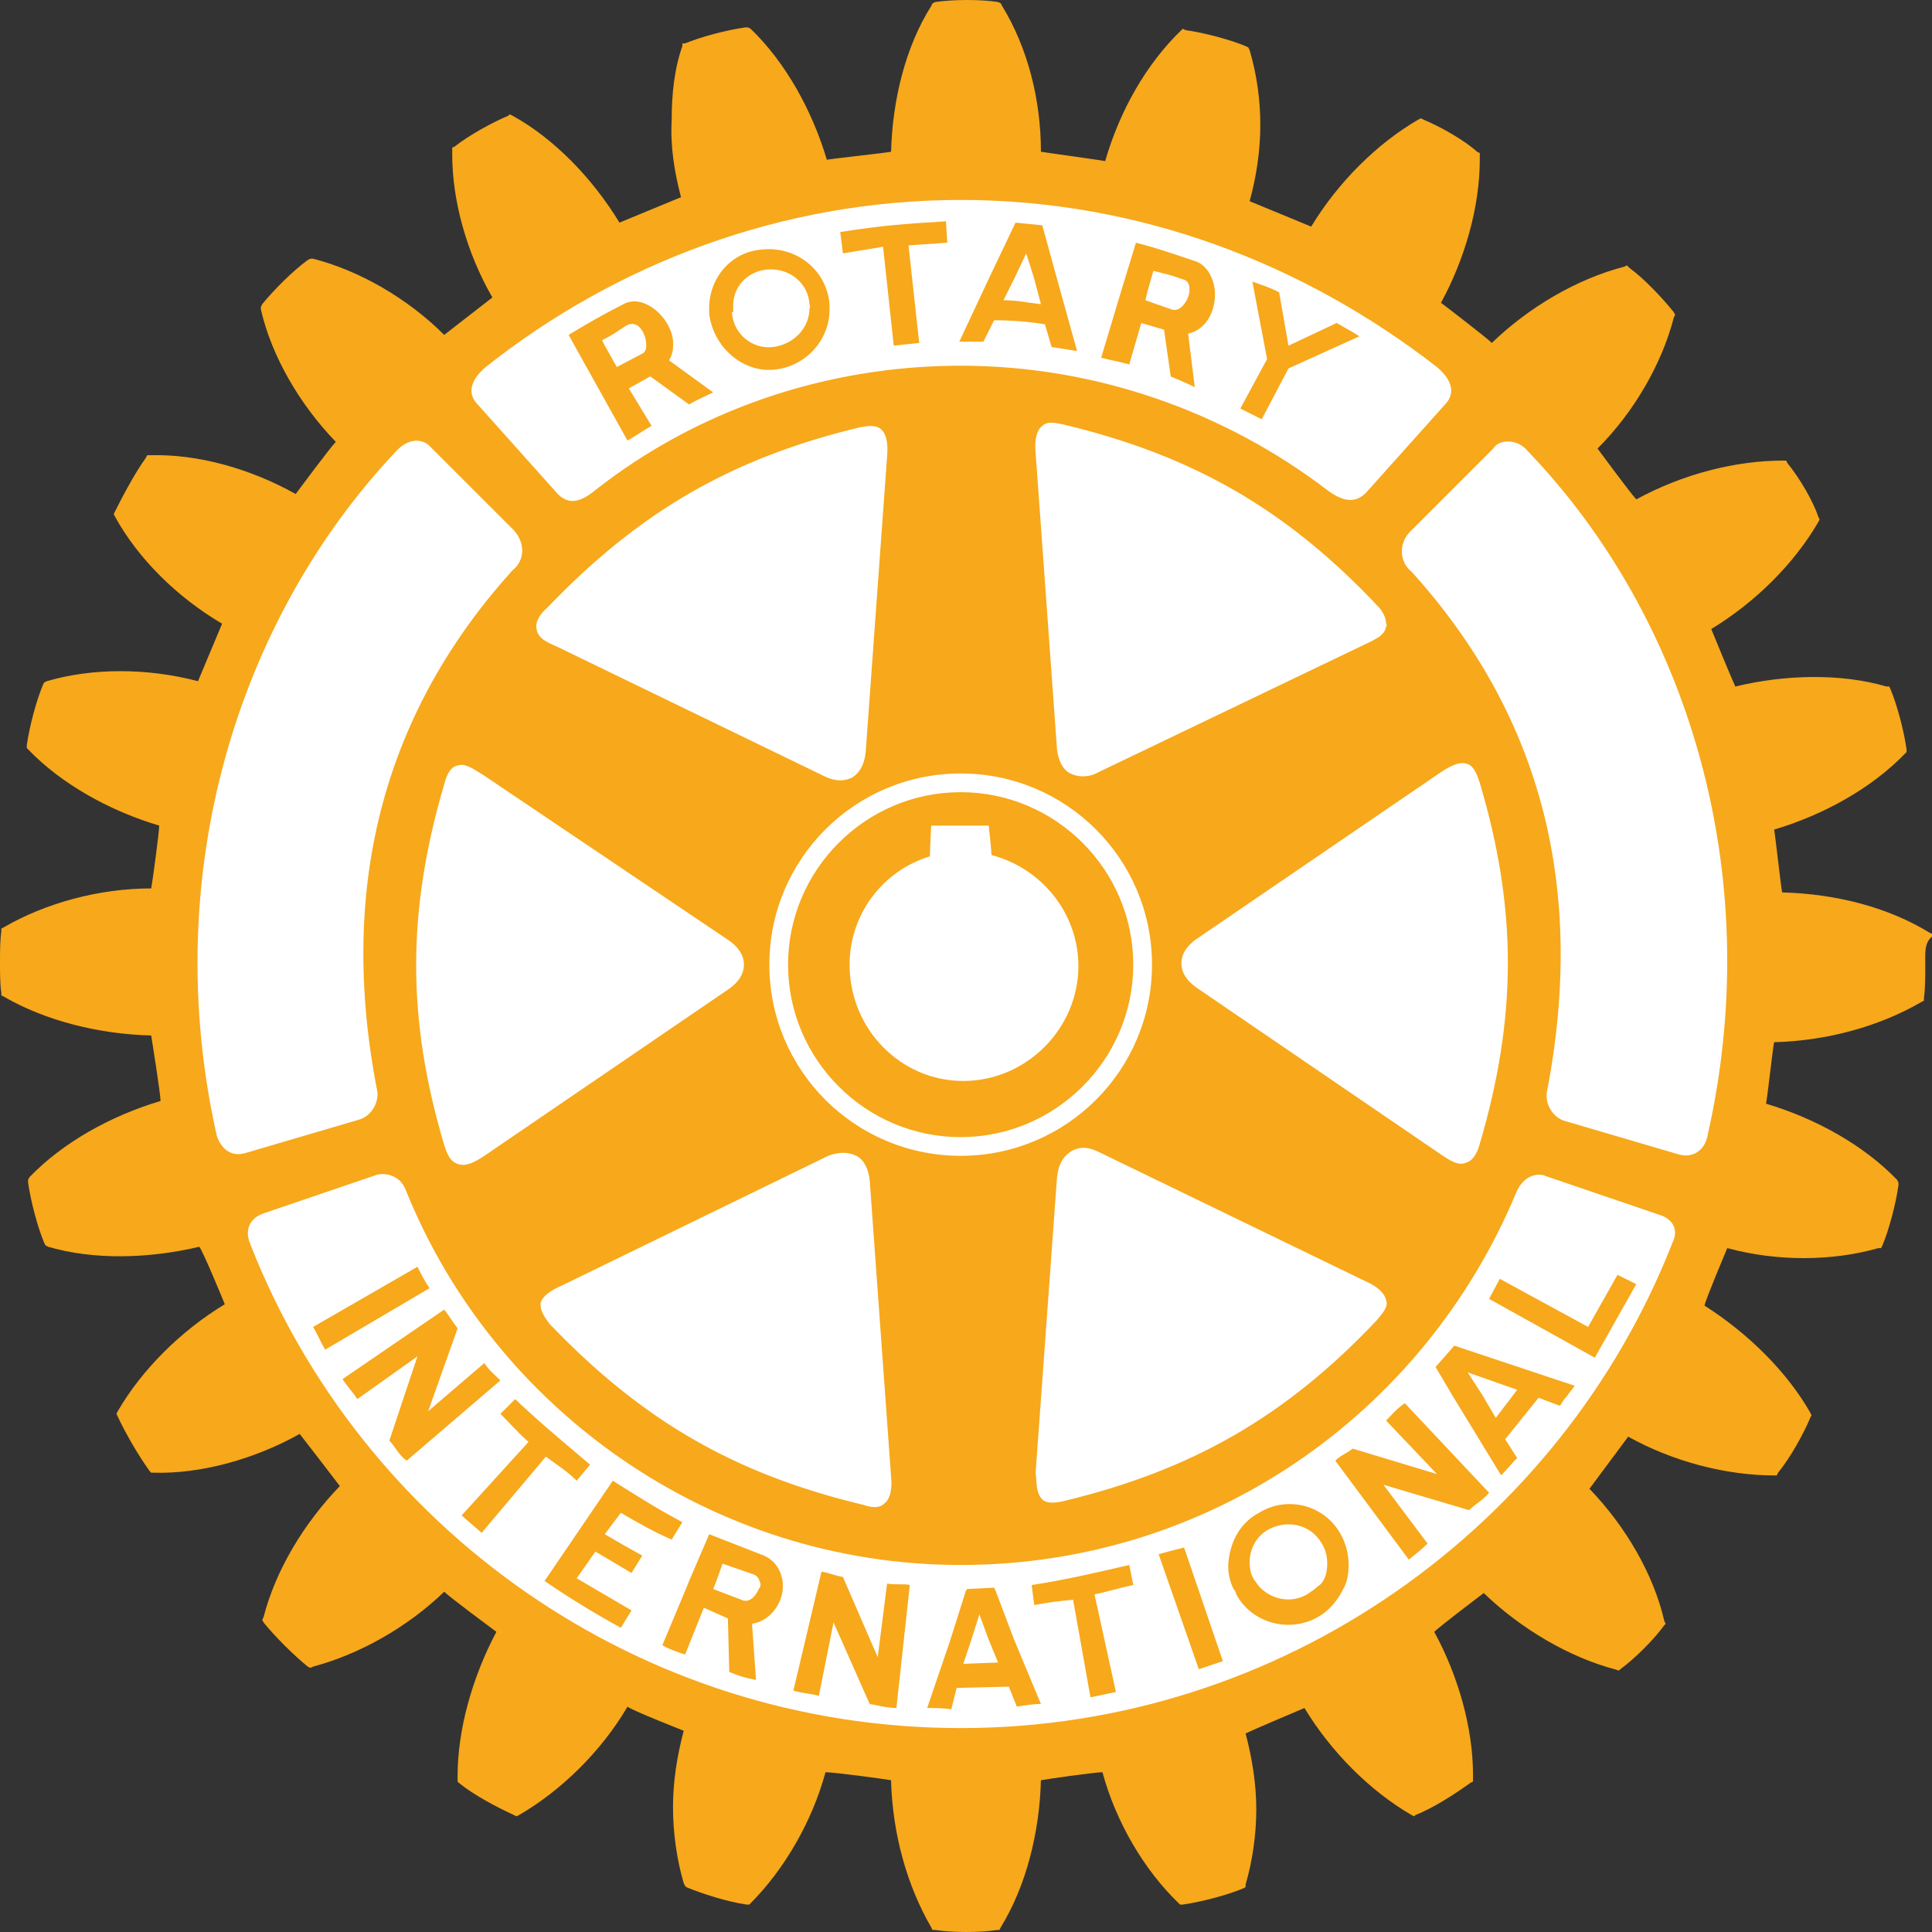
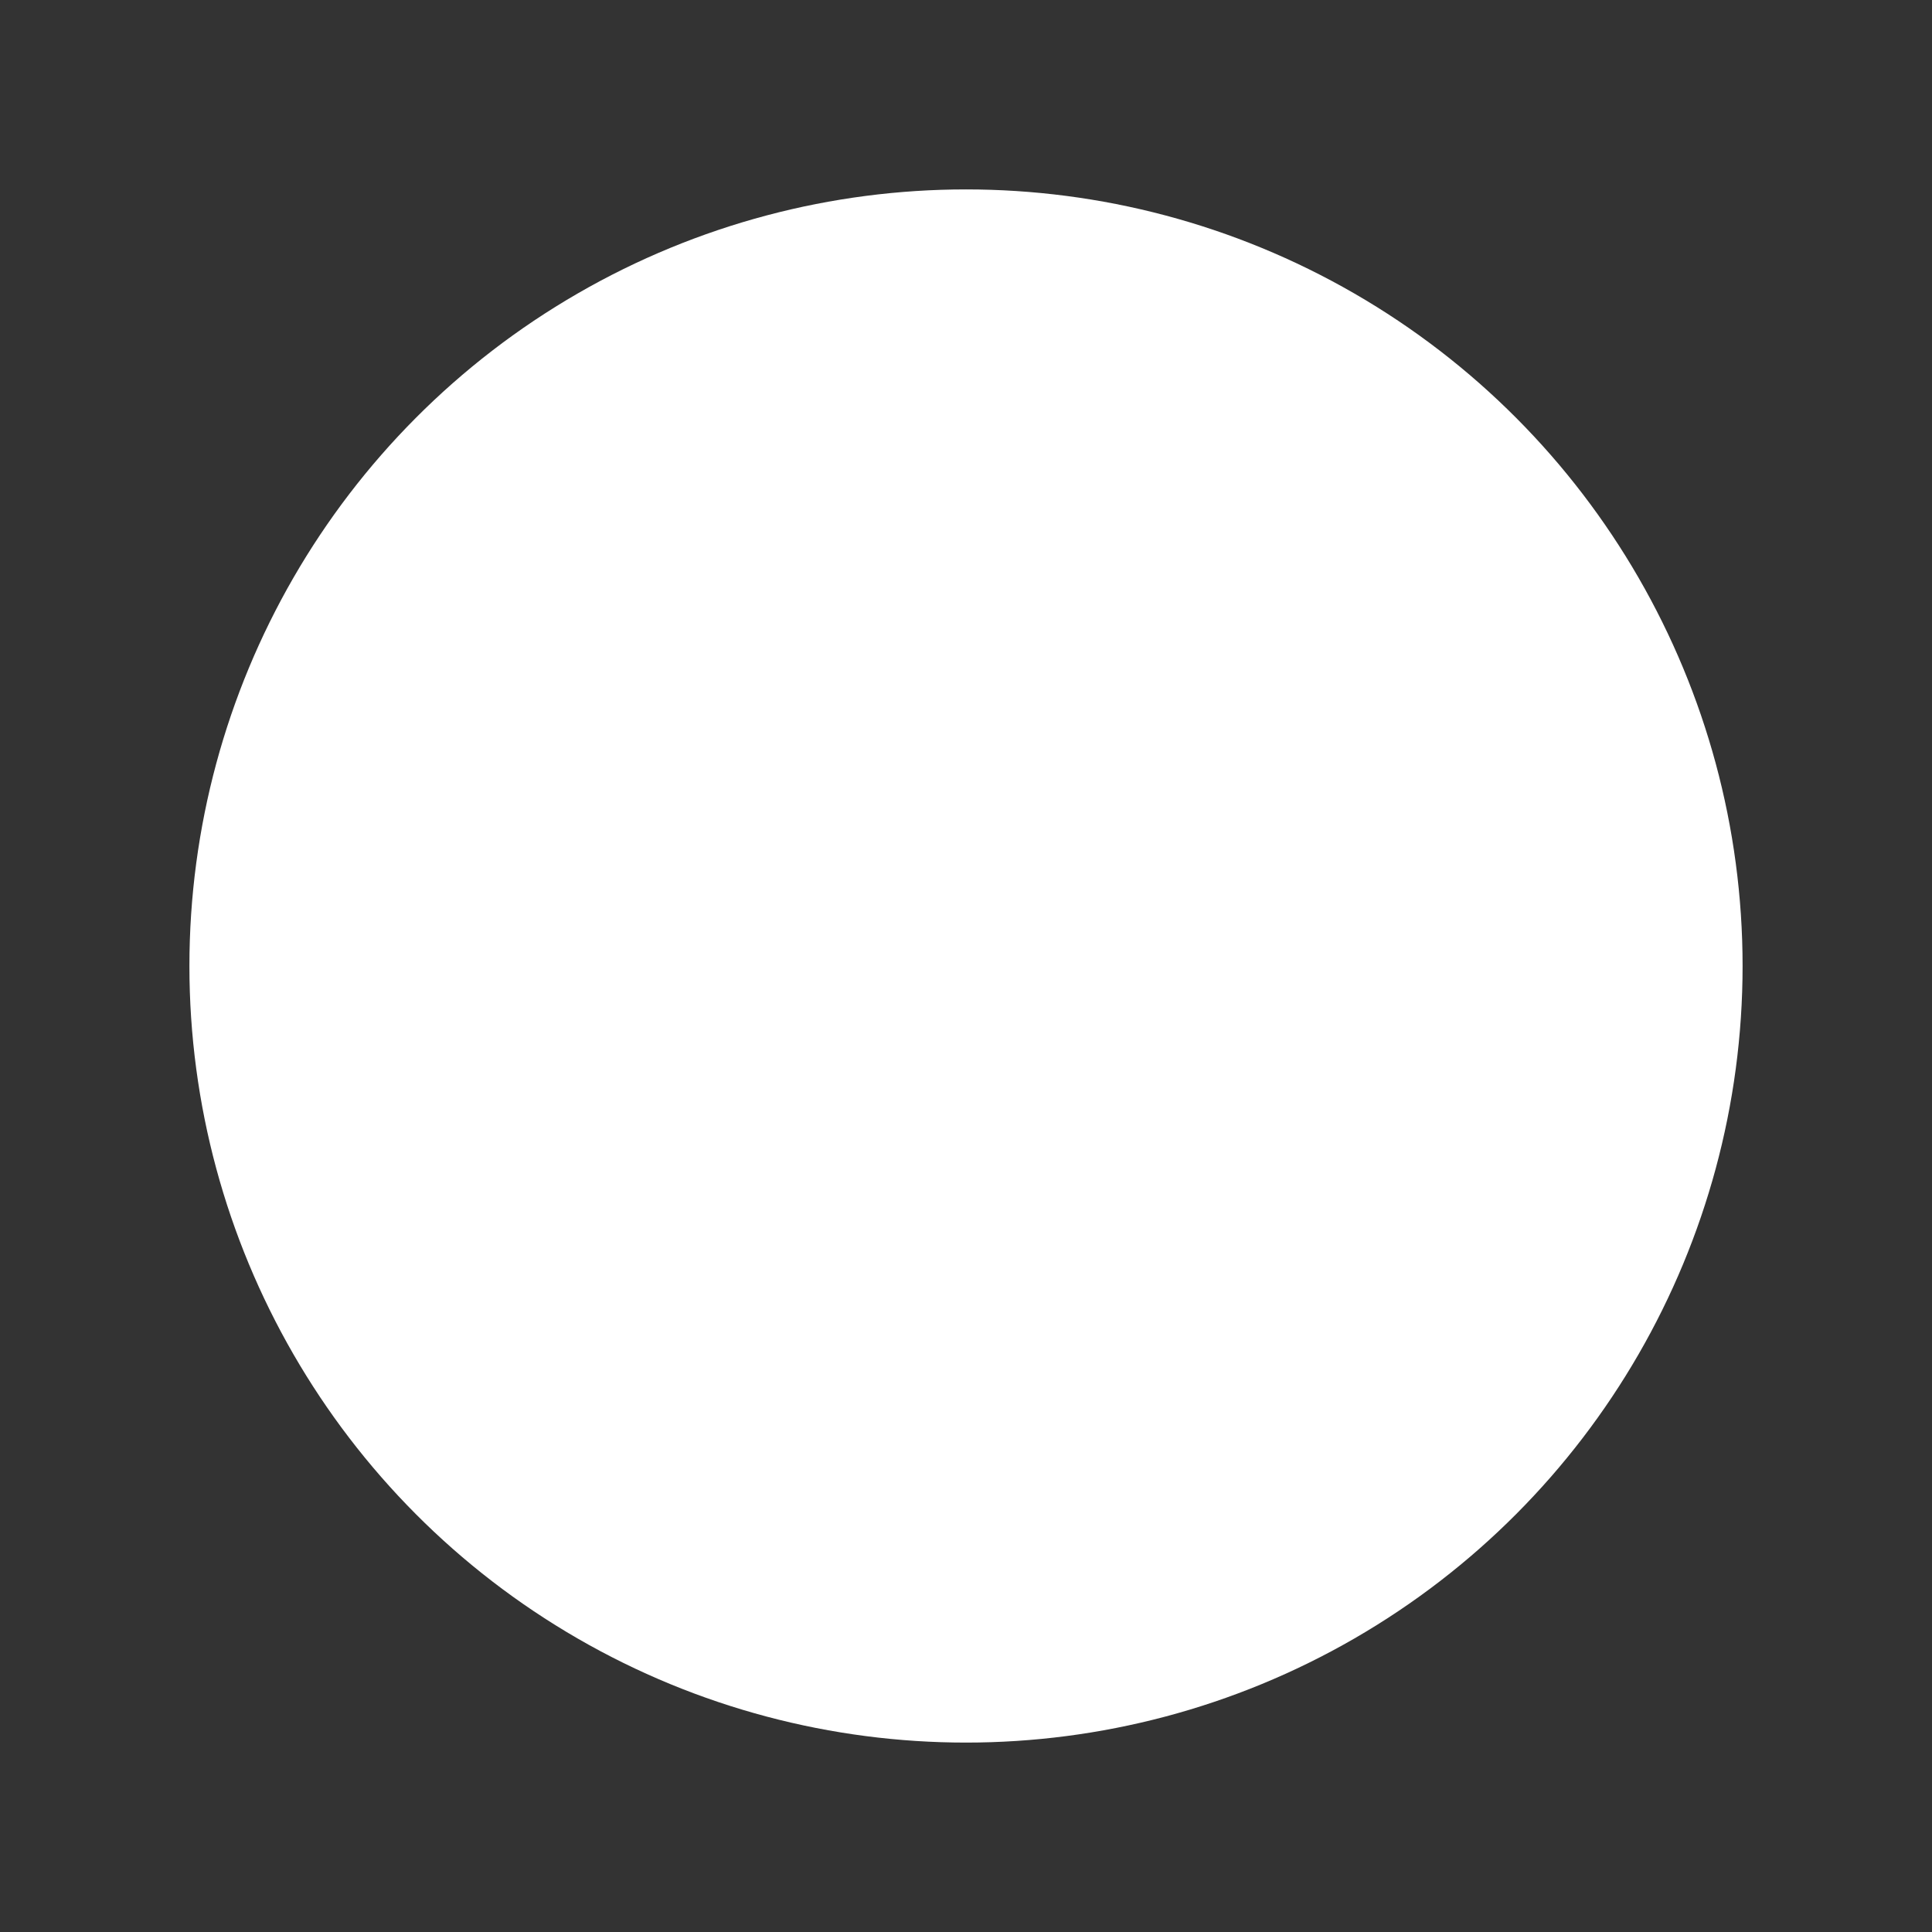
<svg xmlns="http://www.w3.org/2000/svg" class="logo-gear" width="102px" height="102px" viewBox="0 0 102 102">
  <rect x="0" y="0" width="102" height="102" fill="#333333" stroke="none" />
  <g id="Website" stroke="none" stroke-width="1" fill="none" fill-rule="evenodd">
    <circle id="Oval" fill="#FFFFFF" cx="51" cy="51" r="41" />
-     <path d="M31.787,17.965 L31.929,18.247 L32.565,19.377 L33.908,18.671 C34.049,18.601 34.12,18.459 34.12,18.248 C34.12,17.613 33.695,16.836 33.06,17.189 C32.634,17.471 32.352,17.682 31.787,17.965 L31.787,17.965 Z M30.375,18.318 L30.022,17.682 C30.941,17.118 31.929,16.553 32.918,16.058 C34.048,15.424 35.672,16.976 35.532,18.317 C35.532,18.528 35.461,18.811 35.32,19.023 L37.651,20.717 C37.227,20.928 36.874,21.069 36.379,21.352 L34.33,19.871 L33.199,20.506 L34.4,22.482 C33.905,22.764 33.623,22.976 33.129,23.259 L30.374,18.318 L30.375,18.318 Z M61.171,82.055 L63.292,88.126 L64.562,87.702 L62.514,81.702 C61.948,81.843 61.666,81.914 61.171,82.055 L61.171,82.055 Z M52.695,87.773 L52.2,86.573 L51.706,85.232 L51.282,86.573 L50.858,87.842 L52.695,87.773 L52.695,87.773 Z M53.543,86.573 L54.955,89.961 C54.53,89.961 54.108,90.031 53.684,90.103 L53.26,89.044 L50.505,89.115 L50.223,90.245 C49.799,90.174 49.375,90.174 48.951,90.174 L50.152,86.645 L51,83.963 L51.07,83.892 L52.483,83.821 L52.554,83.963 L53.543,86.574 L53.543,86.573 Z M60.467,15.851 L61.88,16.346 C62.305,16.487 62.799,15.852 62.799,15.287 C62.799,15.005 62.728,14.793 62.374,14.723 C61.81,14.511 61.455,14.441 60.891,14.299 L60.609,15.288 L60.467,15.852 L60.467,15.851 Z M59.619,19.24 C59.125,19.098 58.7,19.028 58.136,18.887 L59.195,15.357 L59.972,12.816 C61.103,13.098 62.091,13.452 63.15,13.805 C63.715,14.016 64.069,14.651 64.139,15.357 C64.209,16.346 63.715,17.404 62.727,17.616 L63.079,20.44 C62.655,20.228 62.302,20.087 61.809,19.875 L61.455,17.405 L60.254,17.053 L59.619,19.239 L59.619,19.24 Z M40.125,83.541 C40.055,83.329 39.983,83.188 39.772,83.116 L38.147,82.553 L37.795,83.541 L37.653,83.893 L39.136,84.458 C39.56,84.67 39.913,84.246 40.055,83.893 C40.125,83.824 40.195,83.683 40.125,83.541 L40.125,83.541 Z M41.327,83.541 L41.327,83.893 C41.256,84.74 40.62,85.587 39.702,85.729 L39.913,88.693 C39.427,88.608 38.953,88.465 38.501,88.269 L38.43,85.446 L37.159,84.881 L36.17,87.352 C35.746,87.21 35.323,87.069 34.969,86.858 L36.24,83.822 L36.381,83.47 L37.442,80.999 L40.337,82.129 C40.972,82.412 41.256,82.977 41.326,83.541 L41.327,83.541 Z M59.62,82.623 C57.783,83.048 56.3,83.399 54.465,83.682 L54.605,84.74 C55.312,84.599 55.948,84.528 56.654,84.458 L57.572,89.611 L58.915,89.328 L57.784,84.176 C58.49,84.034 59.127,83.823 59.832,83.682 L59.62,82.623 Z M66.613,22.133 L68.026,19.451 L71.769,17.756 C71.345,17.474 70.922,17.263 70.568,17.051 L68.026,18.251 L67.531,15.428 C66.966,15.145 66.684,15.075 66.119,14.863 L66.896,18.957 L65.483,21.569 L66.613,22.133 L66.613,22.133 Z M80.668,23.827 C80.103,23.121 79.114,23.192 78.831,23.685 L74.453,28.062 C73.816,28.697 73.888,29.686 74.523,30.179 C81.092,37.449 83.846,46.484 81.657,57.706 C81.586,58.412 82.08,59.049 82.645,59.189 L88.649,60.953 C89.426,61.165 89.992,60.671 90.132,60.035 C93.312,46.132 89.074,32.579 80.668,23.826 L80.668,23.827 Z M87.59,64.13 L81.586,62.083 C81.304,61.941 80.456,61.941 80.033,63.001 C75.159,74.647 63.858,82.623 50.72,82.623 C37.582,82.623 26.069,74.436 21.407,62.79 C21.054,61.943 20.206,61.943 19.924,62.013 L13.92,64.059 C13.283,64.272 12.861,64.836 13.213,65.683 C19.076,80.648 33.696,91.234 50.719,91.234 C67.741,91.234 82.434,80.576 88.297,65.613 C88.65,64.906 88.298,64.342 87.591,64.13 L87.59,64.13 Z M12.93,60.883 L18.935,59.118 C19.499,58.977 19.994,58.342 19.923,57.636 C17.734,46.484 20.488,37.379 27.057,30.109 C27.693,29.615 27.764,28.697 27.127,27.991 L22.749,23.615 C22.323,23.121 21.547,23.121 20.911,23.826 C12.577,32.649 8.338,46.131 11.446,59.966 C11.659,60.6 12.154,61.095 12.93,60.883 L12.93,60.883 Z M73.18,32.931 C73.18,32.649 73.038,32.296 72.686,31.943 C67.882,26.861 62.938,24.037 56.157,22.414 C55.805,22.344 55.311,22.203 55.027,22.485 C54.745,22.696 54.603,23.191 54.675,23.897 L55.805,39.567 C55.875,40.131 56.087,40.625 56.511,40.836 C56.936,41.049 57.501,41.049 57.995,40.767 L72.121,33.991 C72.545,33.779 73.11,33.568 73.18,33.074 C73.18,33.073 73.252,33.002 73.18,32.932 L73.18,32.931 Z M76.076,60.952 C76.5,61.234 76.995,61.587 77.418,61.376 C77.701,61.305 77.983,60.952 78.125,60.388 C80.102,53.682 80.102,47.965 78.125,41.33 C77.983,40.906 77.843,40.483 77.489,40.341 C77.136,40.2 76.712,40.341 76.076,40.765 L63.15,49.588 C62.656,49.94 62.373,50.364 62.373,50.858 C62.373,51.353 62.656,51.776 63.15,52.128 L76.076,60.952 L76.076,60.952 Z M55.028,79.162 C55.24,79.374 55.663,79.374 56.229,79.232 C62.938,77.609 67.883,74.787 72.686,69.705 C72.969,69.352 73.321,68.998 73.18,68.646 C73.11,68.294 72.757,67.94 72.121,67.658 L57.995,60.811 C57.43,60.529 56.936,60.529 56.512,60.811 C56.088,61.094 55.876,61.517 55.805,62.153 L54.675,77.752 C54.745,78.245 54.675,78.81 55.028,79.163 L55.028,79.162 Z M50.719,61.022 C56.299,61.022 60.82,56.505 60.82,50.928 C60.82,45.352 56.299,40.835 50.719,40.835 C45.138,40.835 40.618,45.352 40.618,50.928 C40.618,56.504 45.138,61.022 50.719,61.022 L50.719,61.022 Z M28.541,68.928 C28.541,69.21 28.752,69.563 29.035,69.916 C33.908,74.998 38.781,77.822 45.562,79.444 C45.987,79.586 46.41,79.657 46.693,79.374 C46.975,79.162 47.116,78.668 47.045,77.963 L45.915,62.292 C45.844,61.728 45.632,61.234 45.209,61.022 C44.785,60.81 44.29,60.81 43.725,61.022 L29.669,67.868 C29.175,68.08 28.68,68.362 28.539,68.786 C28.54,68.786 28.54,68.857 28.54,68.927 L28.541,68.928 Z M28.329,33.213 C28.399,33.707 28.894,33.918 29.388,34.13 L43.514,40.977 C44.079,41.26 44.573,41.26 44.998,41.048 C45.422,40.766 45.633,40.342 45.704,39.706 L46.834,24.107 C46.905,23.331 46.764,22.907 46.552,22.696 C46.27,22.413 45.846,22.484 45.422,22.554 C38.641,24.178 33.767,27.001 28.894,32.083 C28.399,32.508 28.258,32.931 28.329,33.213 L28.329,33.213 Z M25.504,40.908 C25.009,40.624 24.585,40.271 24.161,40.413 C23.807,40.483 23.596,40.836 23.454,41.401 C21.477,48.107 21.477,53.824 23.454,60.459 C23.595,60.883 23.736,61.306 24.161,61.447 C24.513,61.589 24.937,61.447 25.573,61.022 L38.498,52.201 C38.993,51.848 39.275,51.425 39.275,50.93 C39.275,50.436 38.993,50.013 38.498,49.661 L25.503,40.908 L25.504,40.908 Z M25.221,21.355 L29.388,26.014 C29.953,26.648 30.589,26.578 31.436,25.872 C36.734,21.708 43.514,19.308 50.718,19.308 C57.923,19.308 64.704,21.778 70.072,25.872 C70.919,26.507 71.555,26.578 72.119,26.014 L76.288,21.356 C76.781,20.861 76.781,20.155 75.863,19.378 C68.871,13.944 60.183,10.556 50.717,10.556 C41.252,10.556 32.494,13.945 25.643,19.379 C24.727,20.155 24.727,20.861 25.221,21.356 L25.221,21.355 Z M101.645,50.999 C101.645,51.563 101.645,52.2 101.574,52.694 L101.574,52.835 L101.433,52.905 C99.243,54.176 96.488,54.951 93.663,55.023 C93.592,55.376 93.31,57.917 93.239,58.269 C95.852,59.046 98.394,60.457 100.161,62.293 L100.231,62.435 L100.231,62.576 C100.089,63.565 99.737,64.905 99.383,65.752 L99.312,65.894 L99.171,65.894 C96.699,66.599 93.803,66.599 91.19,65.894 C91.048,66.246 90.059,68.576 89.989,68.929 C92.32,70.411 94.368,72.459 95.569,74.576 L95.639,74.717 L95.569,74.859 C95.217,75.705 94.51,76.977 93.873,77.753 L93.804,77.895 L93.662,77.895 C91.19,77.895 88.364,77.189 85.962,75.848 C85.751,76.13 84.126,78.318 83.915,78.6 C85.822,80.576 87.305,83.117 87.869,85.588 L87.94,85.73 L87.87,85.8 C87.305,86.576 86.317,87.565 85.539,88.13 L85.469,88.2 L85.256,88.13 C82.855,87.494 80.313,86.012 78.335,84.106 C78.053,84.318 76.003,85.871 75.721,86.153 C76.991,88.482 77.768,91.235 77.768,93.705 L77.768,94.057 L77.627,94.128 C76.851,94.692 75.65,95.47 74.731,95.822 L74.661,95.892 L74.519,95.822 C72.329,94.551 70.282,92.504 68.869,90.175 C68.517,90.317 66.044,91.376 65.761,91.517 C66.114,92.859 66.326,94.199 66.326,95.54 C66.326,96.883 66.114,98.293 65.762,99.493 L65.762,99.635 L65.619,99.705 C64.773,100.058 63.43,100.411 62.442,100.552 L62.3,100.552 L62.23,100.482 C60.393,98.717 58.91,96.176 58.204,93.564 C57.85,93.564 55.307,93.917 54.955,93.988 C54.884,96.74 54.178,99.565 52.835,101.752 L52.765,101.894 L52.624,101.894 C51.775,102.035 50.292,102.035 49.374,101.894 L49.232,101.894 L49.163,101.752 C47.891,99.565 47.115,96.811 47.043,93.988 C46.691,93.918 44.005,93.564 43.583,93.564 C42.876,96.177 41.393,98.716 39.627,100.482 L39.557,100.552 L39.415,100.552 C38.426,100.41 37.084,99.987 36.237,99.634 L36.167,99.564 L36.097,99.422 C35.743,98.222 35.531,96.81 35.531,95.398 C35.531,94.057 35.743,92.716 36.097,91.375 C35.743,91.233 33.413,90.316 33.13,90.105 C31.717,92.505 29.597,94.551 27.408,95.822 L27.266,95.893 L27.125,95.822 C26.206,95.398 25.005,94.764 24.228,94.128 L24.158,94.058 L24.158,93.776 C24.158,91.306 24.935,88.553 26.206,86.153 C25.924,85.942 23.734,84.317 23.452,84.036 C21.475,85.942 18.931,87.353 16.53,87.988 L16.388,88.058 L16.247,87.988 C15.469,87.352 14.552,86.435 13.915,85.659 L13.845,85.517 L13.915,85.376 C14.552,82.904 16.035,80.434 17.942,78.458 C17.73,78.175 16.105,76.058 15.823,75.705 C13.421,77.046 10.595,77.823 8.124,77.751 L7.983,77.751 L7.912,77.681 C7.347,76.905 6.641,75.705 6.217,74.788 L6.146,74.645 L6.217,74.504 C7.487,72.317 9.537,70.269 11.867,68.858 C11.725,68.505 10.736,66.105 10.525,65.823 C7.84,66.457 4.944,66.528 2.543,65.823 L2.402,65.752 L2.33,65.61 C1.979,64.763 1.624,63.423 1.483,62.434 L1.483,62.293 L1.554,62.151 C3.319,60.315 5.862,58.904 8.476,58.127 C8.476,57.775 8.052,55.092 7.982,54.669 C5.228,54.598 2.401,53.893 0.212,52.622 L0.07,52.552 L0.07,52.41 C0,51.987 0,51.352 0,50.787 C0,50.222 0,49.657 0.071,49.163 L0.071,49.022 L0.213,48.951 C2.402,47.681 5.228,46.904 7.982,46.904 C8.052,46.551 8.405,43.94 8.405,43.587 C5.792,42.81 3.25,41.399 1.483,39.563 L1.413,39.493 L1.413,39.351 C1.554,38.363 1.907,37.022 2.26,36.175 L2.33,36.034 L2.472,35.963 C4.874,35.258 7.77,35.258 10.454,35.963 C10.595,35.611 11.584,33.281 11.725,32.928 C9.324,31.516 7.276,29.469 6.075,27.281 L6.004,27.14 L6.074,26.998 C6.498,26.152 7.134,24.952 7.699,24.175 L7.77,24.033 L7.911,24.033 C10.453,23.963 13.209,24.739 15.611,26.081 C15.822,25.798 17.447,23.61 17.729,23.328 C15.822,21.352 14.339,18.811 13.774,16.34 L13.774,16.199 L13.845,16.057 C14.481,15.281 15.469,14.293 16.247,13.728 L16.388,13.658 L16.53,13.658 C19.002,14.292 21.545,15.775 23.452,17.681 C23.734,17.469 25.712,15.917 25.995,15.705 C24.652,13.376 23.875,10.623 23.875,8.153 L23.875,7.799 L24.017,7.728 C24.722,7.165 25.994,6.459 26.843,6.106 L26.912,6.035 L27.054,6.106 C29.244,7.305 31.292,9.423 32.704,11.753 C33.058,11.611 35.601,10.553 35.954,10.411 C35.601,9.07 35.389,7.729 35.46,6.387 C35.46,4.976 35.601,3.635 36.025,2.435 L36.025,2.293 L36.166,2.293 C37.014,1.941 38.355,1.588 39.344,1.447 L39.486,1.447 L39.627,1.517 C41.465,3.282 42.876,5.823 43.654,8.435 C44.007,8.365 46.691,8.082 47.044,8.011 C47.115,5.259 47.822,2.435 49.164,0.318 L49.234,0.176 L49.375,0.106 C50.364,-0.035 51.777,-0.035 52.695,0.106 L52.838,0.177 L52.908,0.318 C54.251,2.506 54.956,5.258 54.956,8.011 C55.38,8.082 57.994,8.436 58.347,8.505 C59.124,5.823 60.536,3.353 62.374,1.588 L62.444,1.517 L62.585,1.588 C63.574,1.729 64.915,2.082 65.763,2.435 L65.905,2.505 L65.975,2.647 C66.35,3.931 66.54,5.262 66.539,6.599 C66.539,7.941 66.328,9.352 65.975,10.623 C66.328,10.764 68.871,11.822 69.224,11.964 C70.637,9.635 72.684,7.588 74.874,6.317 L75.016,6.246 L75.158,6.317 C76.005,6.669 77.277,7.375 77.983,8.01 L78.125,8.081 L78.125,8.434 C78.125,10.904 77.348,13.657 76.077,15.986 C76.36,16.198 78.479,17.822 78.761,18.104 C80.739,16.198 83.283,14.716 85.754,14.08 L85.896,14.011 L86.037,14.152 C86.814,14.716 87.803,15.775 88.368,16.481 L88.439,16.623 L88.369,16.764 C87.733,19.234 86.249,21.775 84.342,23.681 C84.554,23.962 86.108,26.08 86.39,26.363 C88.862,25.021 91.618,24.316 94.16,24.316 L94.301,24.316 L94.373,24.458 C95.007,25.234 95.714,26.433 95.996,27.281 L96.067,27.423 L95.996,27.564 C94.725,29.752 92.677,31.798 90.346,33.21 C90.488,33.563 91.477,35.963 91.617,36.245 C94.231,35.61 97.197,35.54 99.599,36.245 L99.741,36.245 L99.811,36.387 C100.163,37.233 100.517,38.575 100.657,39.563 L100.657,39.705 L100.587,39.775 C98.821,41.611 96.278,43.022 93.665,43.799 C93.734,44.15 94.016,46.763 94.088,47.116 C96.914,47.187 99.669,47.892 101.858,49.234 L102,49.304 L102,49.446 C101.574,49.8 101.646,50.365 101.646,51 L101.645,50.999 Z M73.178,74.998 L75.863,77.822 L71.413,76.48 C71.061,76.762 70.778,76.832 70.495,77.115 L74.379,82.34 C74.732,82.057 75.086,81.775 75.368,81.493 L73.038,78.387 L77.558,79.728 C77.841,79.447 78.335,79.164 78.617,78.81 L74.168,74.082 C73.745,74.362 73.462,74.716 73.179,74.998 L73.178,74.998 Z M70.071,82.549 C70.071,82.198 70,81.844 69.788,81.491 C69.223,80.503 68.023,80.221 67.034,80.715 C66.327,81.068 65.975,81.774 65.975,82.48 C65.975,82.831 66.045,83.185 66.257,83.467 C66.327,83.538 66.398,83.679 66.469,83.75 C67.105,84.456 68.165,84.668 69.011,84.174 C69.223,84.032 69.435,83.892 69.576,83.75 C69.93,83.539 70.071,83.045 70.071,82.55 L70.071,82.549 Z M70.778,80.996 C71.056,81.491 71.202,82.051 71.2,82.619 C71.2,83.044 71.13,83.538 70.918,83.89 C70.635,84.455 70.212,85.02 69.576,85.372 C68.093,86.219 66.116,85.725 65.267,84.173 C65.267,84.103 65.198,83.961 65.125,83.891 C64.914,83.467 64.843,83.044 64.843,82.62 C64.914,81.491 65.408,80.433 66.468,79.869 C67.952,78.95 69.93,79.445 70.778,80.997 L70.778,80.996 Z M77.486,72.455 L78.263,73.655 L78.97,74.855 L79.889,73.655 L80.1,73.373 L77.486,72.455 L77.486,72.455 Z M76.78,71.044 L83.137,73.161 C82.996,73.373 82.854,73.514 82.712,73.726 C82.57,73.867 82.501,74.008 82.36,74.22 L81.23,73.796 L79.464,75.984 L80.099,76.972 C79.817,77.254 79.536,77.607 79.252,77.89 L76.71,73.725 L75.791,72.173 L76.78,71.043 L76.78,71.044 Z M83.843,70.055 L79.182,67.515 L78.617,68.573 L84.197,71.679 L86.386,67.797 L85.397,67.304 L83.843,70.055 Z M46.833,83.609 L46.339,87.491 L44.502,83.257 C44.078,83.186 43.796,83.045 43.371,82.974 L41.888,89.255 C42.312,89.397 42.806,89.397 43.23,89.537 L44.007,85.655 L45.914,89.961 C46.338,90.031 46.832,90.173 47.326,90.173 L48.033,83.678 C47.679,83.607 47.256,83.678 46.832,83.607 L46.833,83.609 Z M46.621,13.025 L47.186,18.248 L48.529,18.107 L47.965,12.955 L50.012,12.813 L49.942,11.684 C47.61,11.825 46.692,11.895 44.361,12.248 L44.503,13.378 L46.621,13.026 L46.621,13.025 Z M52.978,15.849 C53.684,15.849 54.321,15.99 54.956,16.06 L54.603,14.719 L54.179,13.378 L53.544,14.719 L52.979,15.849 L52.978,15.849 Z M51.919,18.037 L50.648,18.037 L52.201,14.719 L53.614,11.755 L55.028,11.896 L55.804,14.719 L56.863,18.531 C56.369,18.461 56.016,18.39 55.521,18.32 L55.168,17.12 C54.281,16.98 53.383,16.908 52.484,16.908 L51.919,18.037 L51.919,18.037 Z M38.639,16.484 C38.71,17.614 39.7,18.46 40.829,18.32 C41.889,18.179 42.737,17.331 42.737,16.273 C42.807,16.202 42.737,16.131 42.737,16.06 C42.666,14.931 41.677,14.155 40.547,14.225 C39.488,14.296 38.64,15.143 38.71,16.271 L38.71,16.484 L38.64,16.484 L38.639,16.484 Z M37.439,16.554 L37.439,16.272 C37.439,14.649 38.639,13.237 40.334,13.167 C42.1,13.025 43.654,14.296 43.795,16.06 L43.795,16.343 C43.795,17.966 42.524,19.378 40.829,19.519 C39.204,19.661 37.65,18.319 37.439,16.555 L37.439,16.554 Z M50.859,57.069 C54.179,57.069 56.934,54.316 56.934,50.999 C56.934,48.246 55.026,45.846 52.343,45.141 C52.343,44.858 52.2,43.588 52.2,43.588 L49.163,43.588 C49.163,43.588 49.093,44.93 49.093,45.212 C46.574,45.977 44.853,48.299 44.854,50.929 C44.854,54.317 47.539,57.07 50.859,57.07 L50.859,57.069 Z M50.718,60.035 C45.703,60.035 41.606,55.94 41.606,50.929 C41.606,45.917 45.703,41.823 50.718,41.823 C55.734,41.823 59.83,45.917 59.83,50.929 C59.83,55.94 55.733,60.034 50.718,60.034 L50.718,60.035 Z M32.777,79.869 C33.625,80.362 34.473,80.857 35.461,81.28 L36.026,80.362 C34.684,79.657 33.483,78.881 32.353,78.175 L28.751,83.468 C30.093,84.386 31.365,85.162 32.777,85.939 L33.342,85.021 L30.446,83.326 L31.435,81.915 L33.342,83.045 L33.907,82.127 C33.241,81.762 32.582,81.385 31.929,80.997 L32.777,79.869 L32.777,79.869 Z M25.572,71.962 L22.606,74.503 L24.16,70.127 C23.876,69.774 23.735,69.491 23.453,69.139 L18.085,72.809 C18.297,73.161 18.649,73.515 18.862,73.867 L22.04,71.609 L20.557,76.056 C20.839,76.338 21.052,76.832 21.476,77.114 L26.419,72.879 C26.138,72.598 25.784,72.316 25.573,71.963 L25.572,71.962 Z M22.041,66.879 L16.531,70.055 C16.743,70.409 16.955,70.903 17.167,71.256 L22.677,68.01 C22.393,67.586 22.253,67.303 22.041,66.88 L22.041,66.879 Z M28.821,76.903 L25.43,80.926 L24.371,80.008 L27.903,76.126 C27.339,75.632 26.915,75.138 26.42,74.644 L27.197,73.868 C28.54,75.137 29.74,76.126 31.153,77.326 L30.446,78.173 C29.951,77.679 29.386,77.326 28.822,76.903 L28.821,76.903 Z" id="Fill-1" fill="#F7A81B" />
  </g>
</svg>